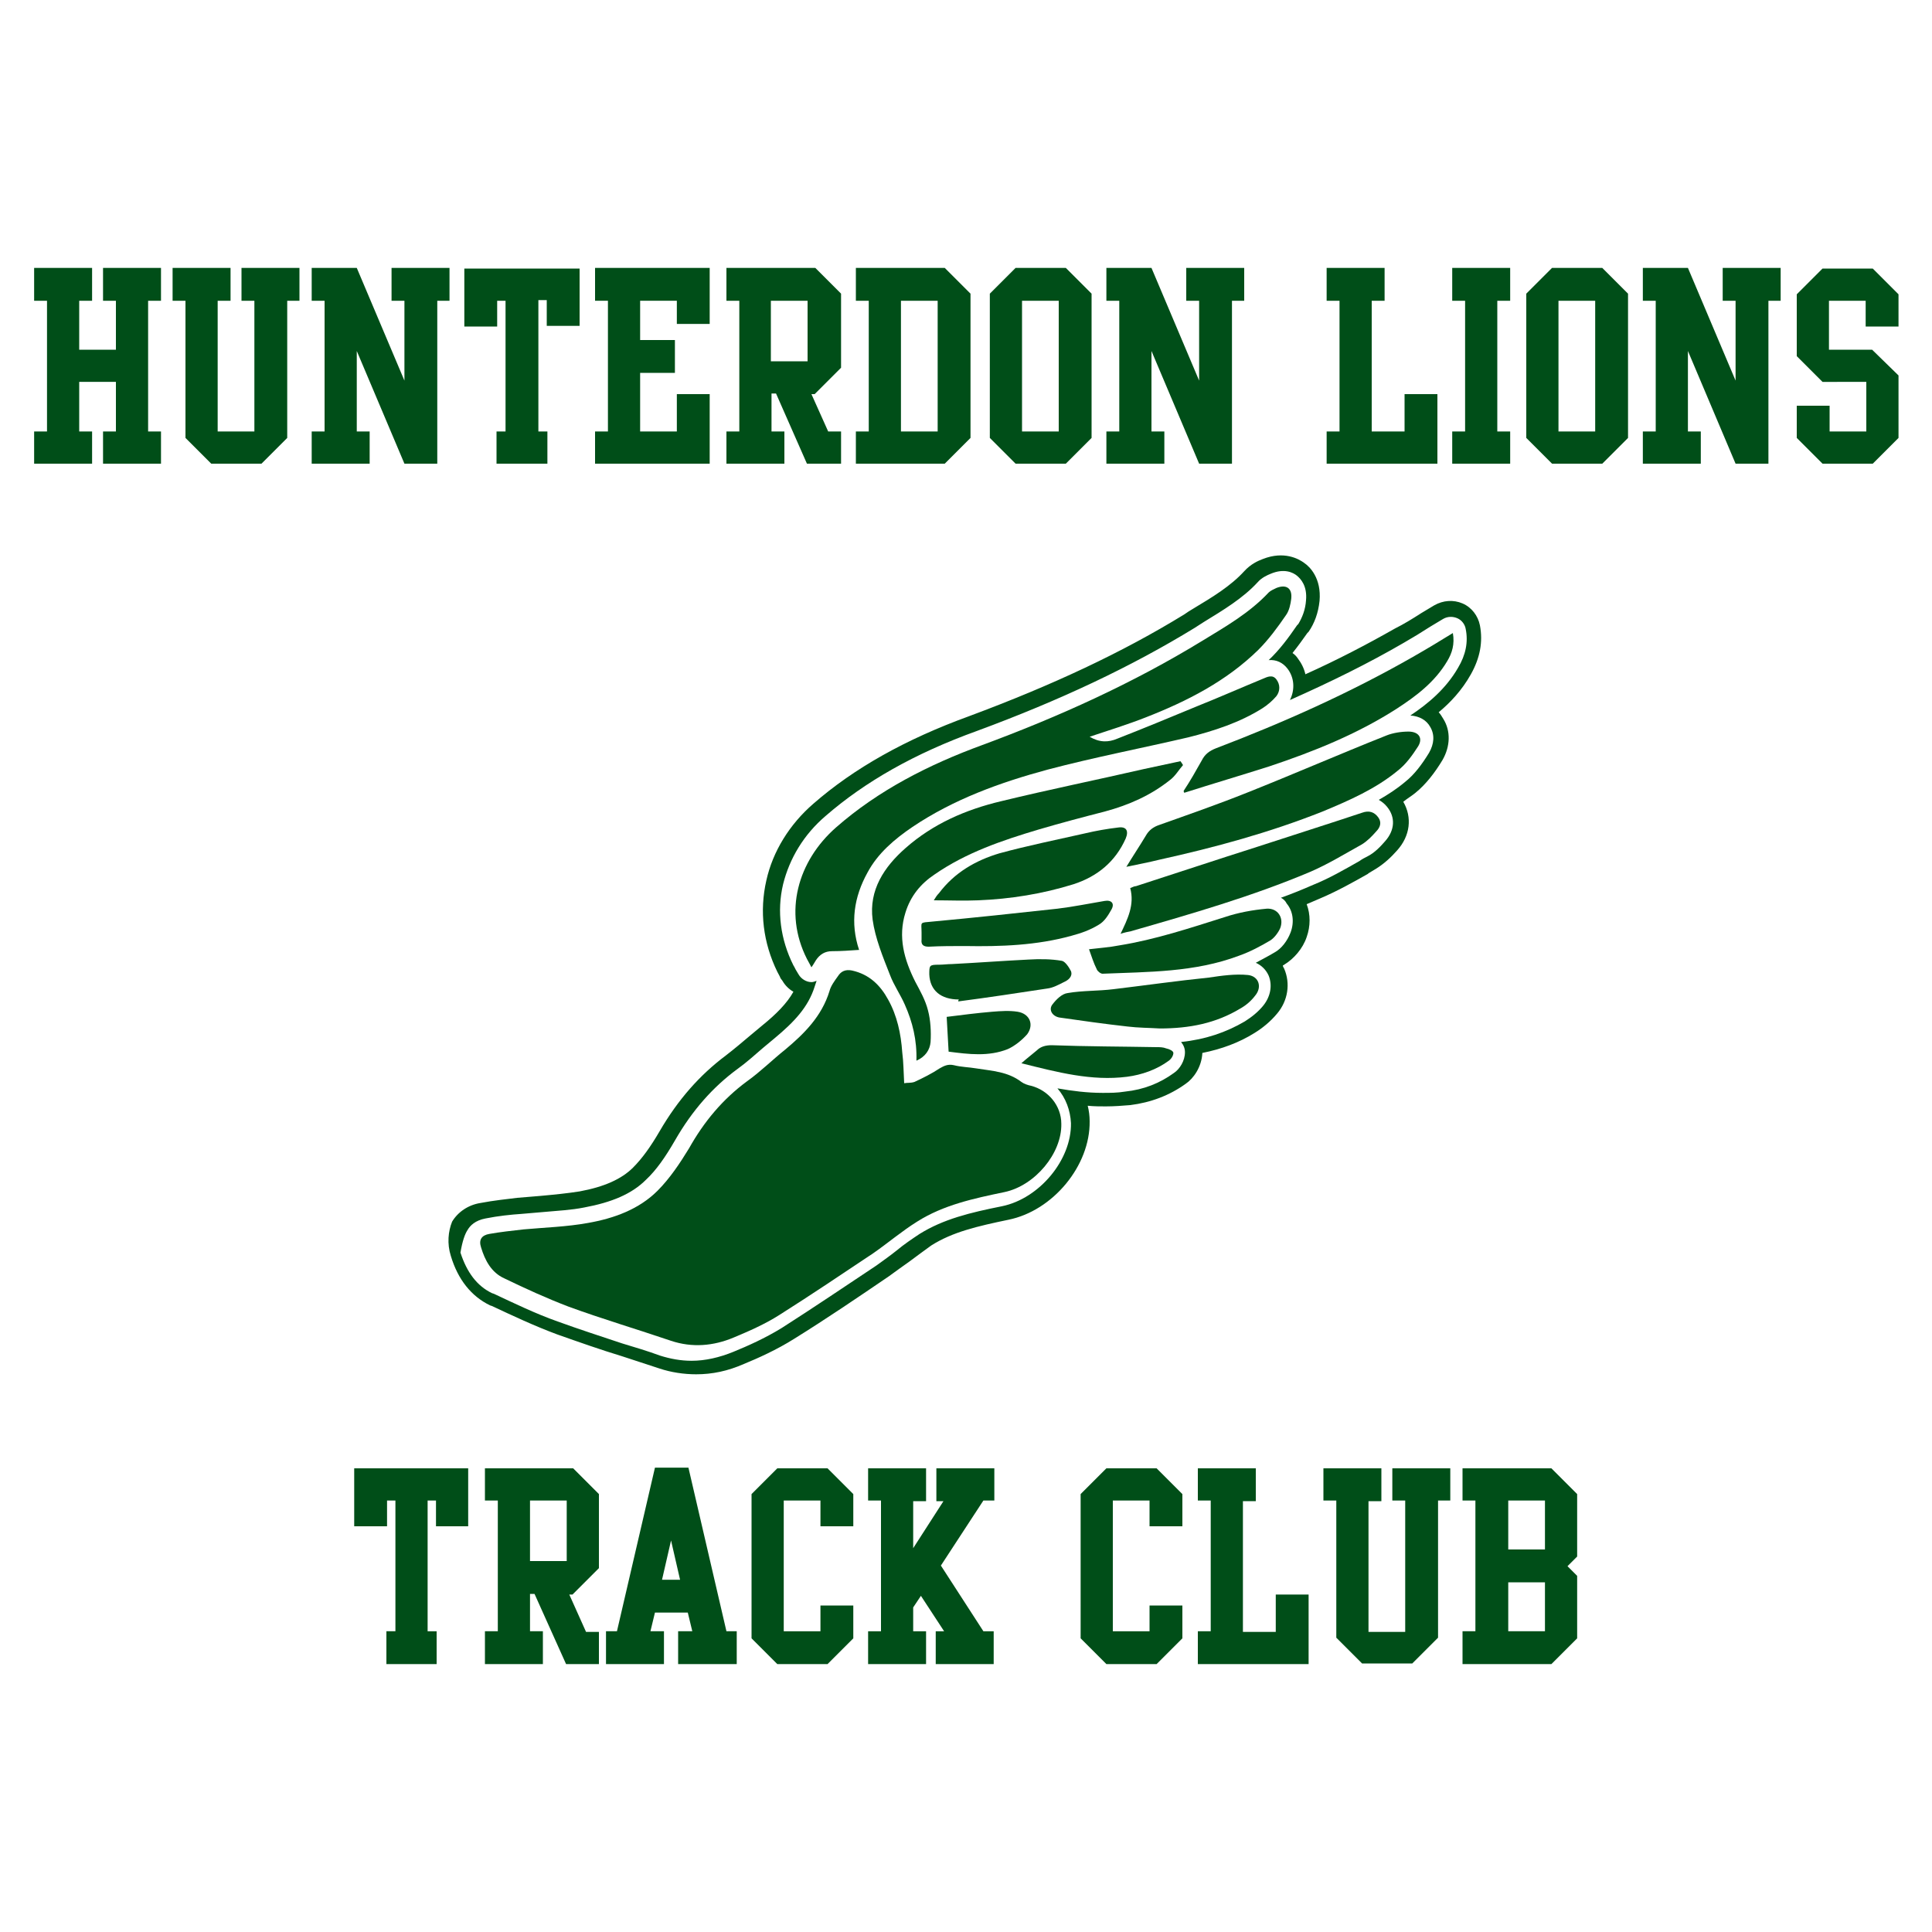
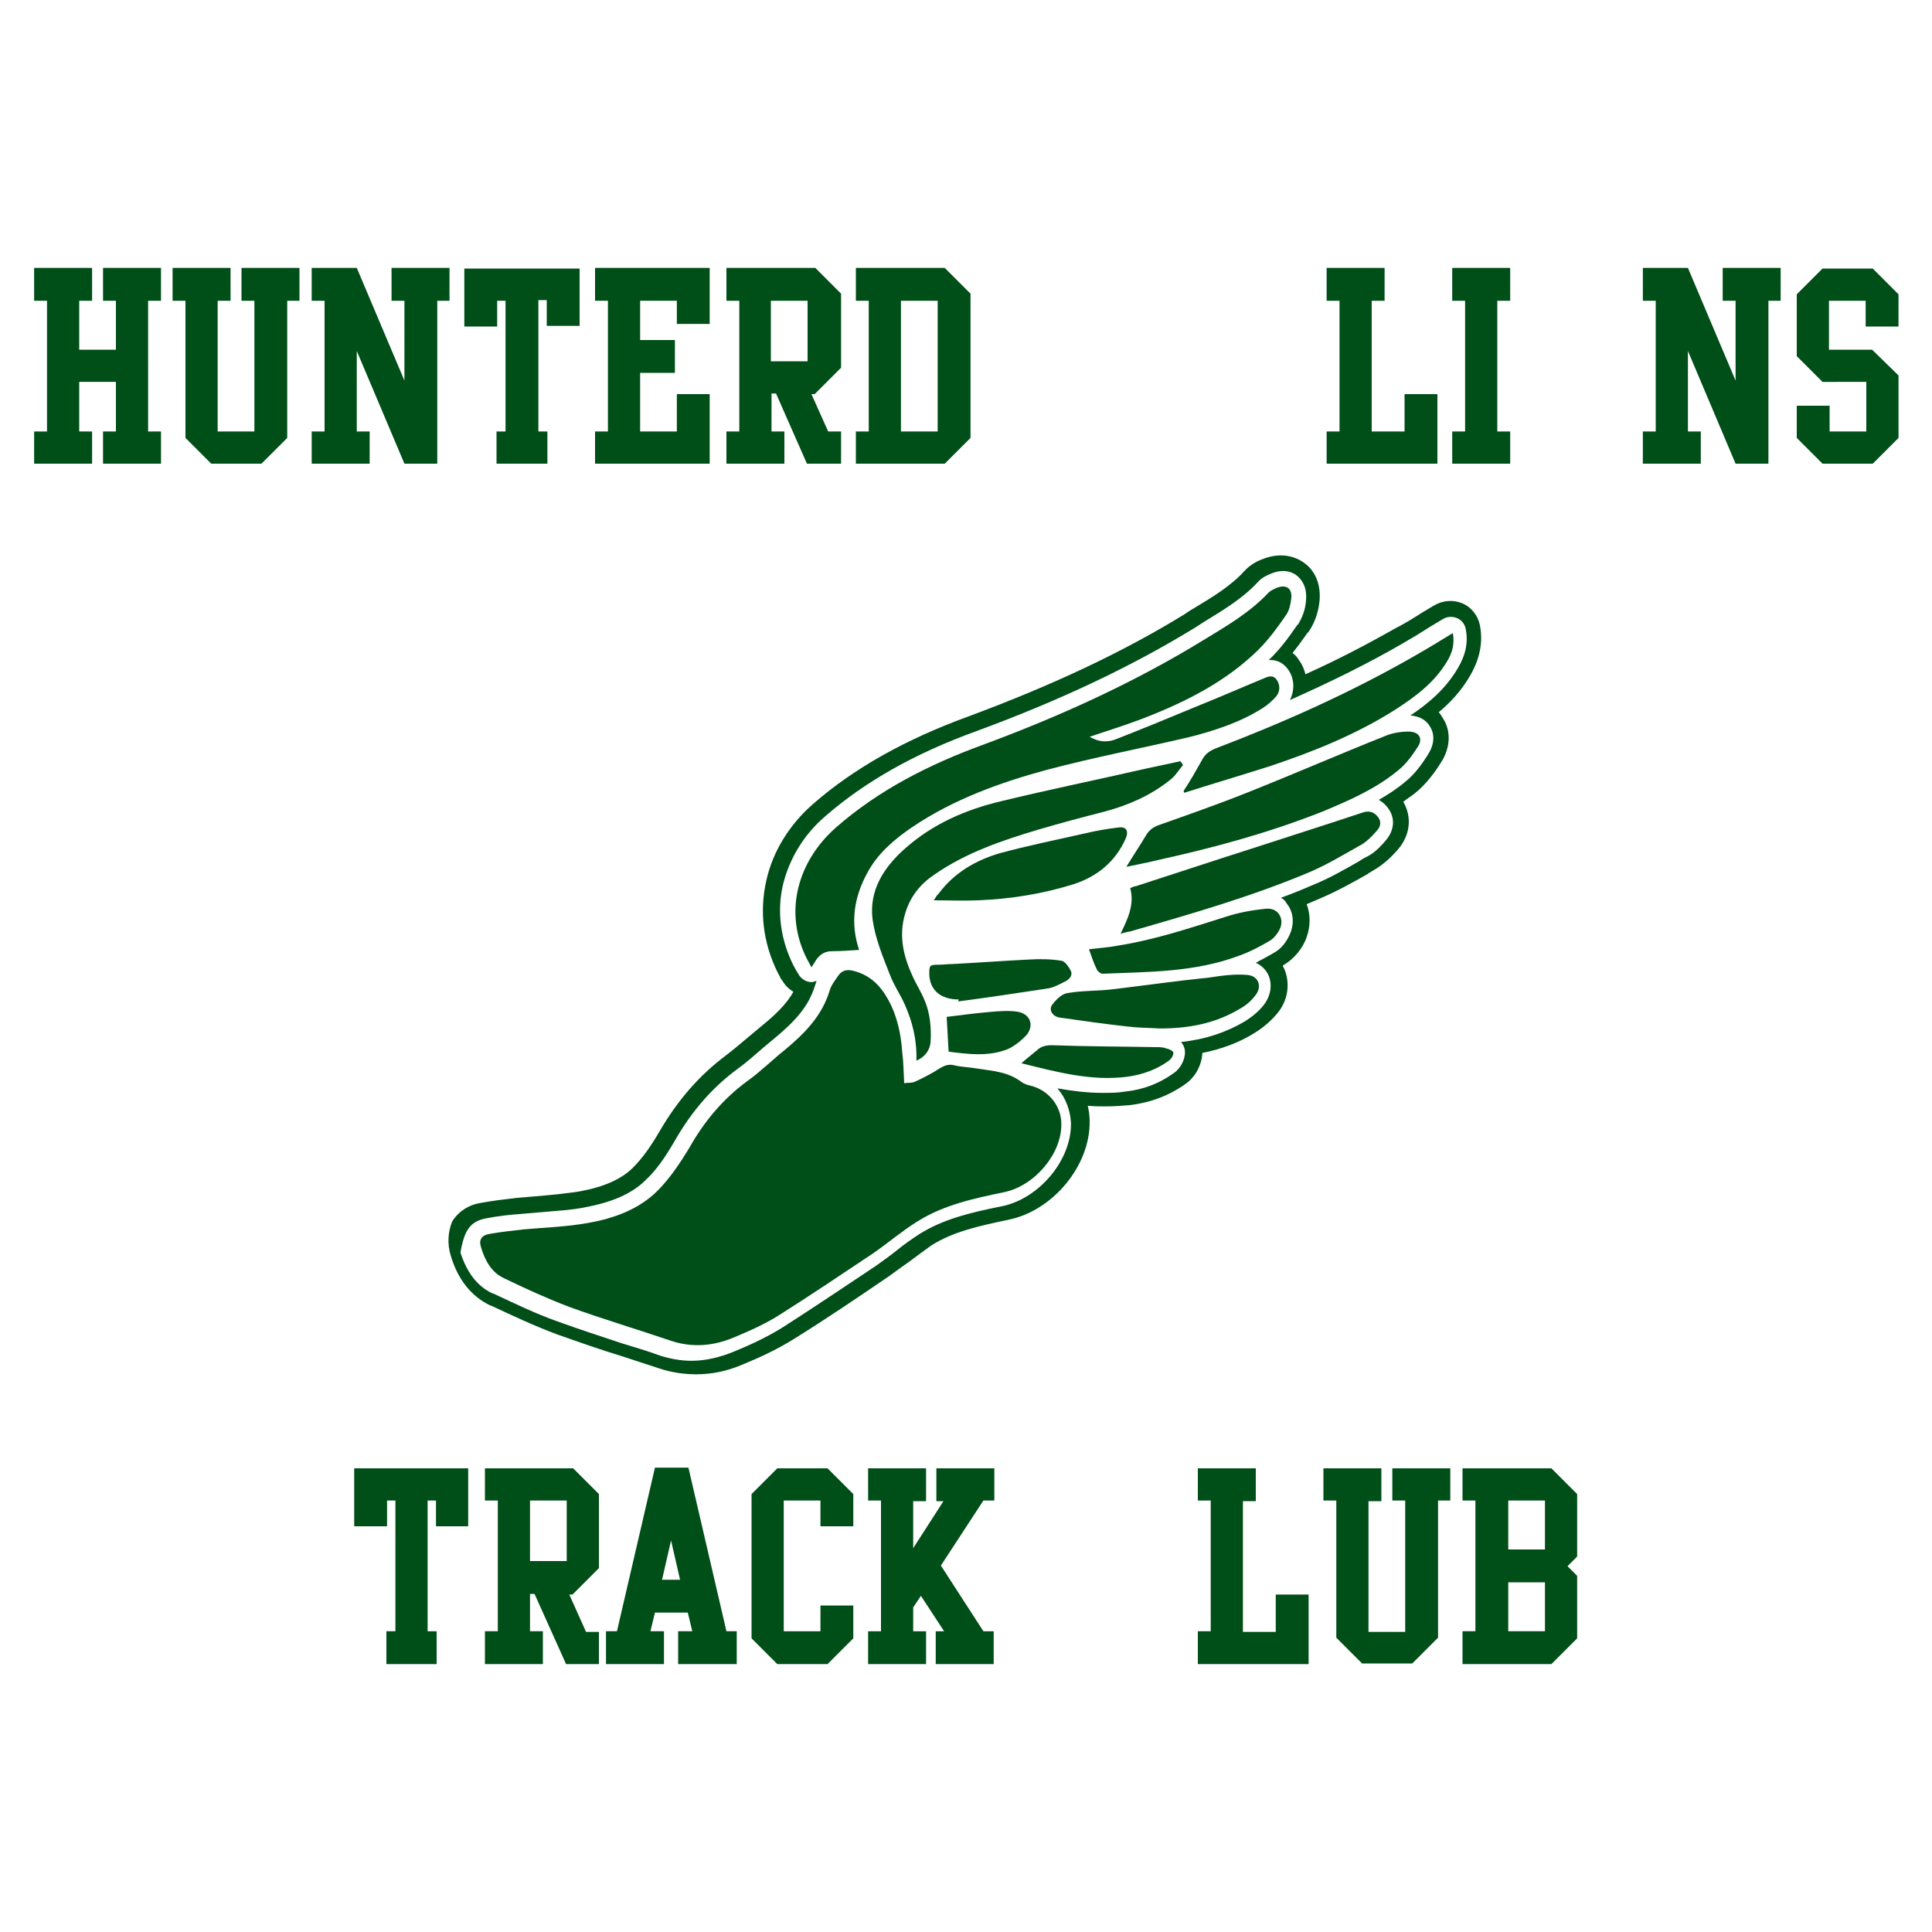
<svg xmlns="http://www.w3.org/2000/svg" version="1.1" id="Layer_1" x="0px" y="0px" viewBox="0 0 300 300" style="enable-background:new 0 0 300 300;" xml:space="preserve">
  <style type="text/css">
	.st0{fill:#004E18;}
</style>
  <g>
    <g>
      <path class="st0" d="M70,195c1.1,3.7,3.2,6.3,6.1,7.7l0.3,0.1c3.2,1.5,6.6,3.1,10.1,4.4c3.4,1.2,6.8,2.4,10.1,3.4l0,0    c1.9,0.6,3.9,1.3,5.8,1.9c1.8,0.6,3.8,0.9,5.7,0.9c2.5,0,4.9-0.5,7.4-1.6c2.2-0.9,5.1-2.2,7.8-3.9c5-3.1,10-6.5,14.7-9.7    c1.1-0.8,2.2-1.6,3.2-2.3c1.2-0.9,2.3-1.7,3.4-2.5c3.3-2.1,7.2-3,12-4c6.9-1.4,12.7-8.4,12.6-15.3c0-0.8-0.1-1.6-0.3-2.4    c1,0.1,1.9,0.1,2.8,0.1c1.3,0,2.6-0.1,3.8-0.2c3.2-0.4,6.1-1.5,8.6-3.3c1.2-0.8,2.5-2.6,2.6-4.8c3-0.6,5.7-1.6,8.1-3.1    c1.3-0.8,2.5-1.8,3.5-3c1.7-2,2.1-4.7,1.1-7c-0.1-0.2-0.2-0.3-0.2-0.5c0.1,0,0.2-0.1,0.2-0.1c1.5-0.9,2.9-2.5,3.5-4.3    c0.6-1.7,0.6-3.5,0-5.1c0.7-0.3,1.4-0.6,2.1-0.9c2.6-1.1,5.1-2.5,7.4-3.8l0.1-0.1c0.3-0.2,0.7-0.4,1-0.6c1.5-0.9,2.6-2,3.4-2.9    c2.1-2.3,2.4-5.2,1-7.6c0.6-0.5,1.3-0.9,1.9-1.4c1.6-1.3,3-3.1,4.2-5.1c1.2-2.1,1.3-4.5,0.1-6.4c-0.2-0.3-0.4-0.7-0.7-1    c1.8-1.5,3.6-3.4,5-5.9c1.4-2.5,1.9-5,1.4-7.6c-0.3-1.5-1.3-2.8-2.7-3.4c-1.4-0.6-3-0.5-4.4,0.3c-0.7,0.4-1.3,0.8-2,1.2    c-1.4,0.9-2.7,1.7-4.1,2.4c-4.4,2.5-9,4.9-13.9,7.1c-0.2-0.9-0.6-1.7-1.2-2.5c-0.2-0.3-0.5-0.6-0.8-0.8c0.8-1,1.6-2.1,2.3-3.1    l0.2-0.2c0.9-1.3,1.5-2.9,1.7-4.8c0.3-3.5-1.5-5.3-2.4-5.9c-0.8-0.6-3.1-1.9-6.4-0.6c-0.8,0.3-1.9,0.8-2.9,1.9    c-2.1,2.3-4.9,4-7.9,5.8c-0.5,0.3-1,0.6-1.4,0.9c-9.6,5.9-20.5,11-33.4,15.8c-9.9,3.6-17.9,8.1-24.2,13.6    c-3.7,3.2-6.3,7.4-7.3,11.9c-1.1,4.8-0.5,9.7,1.7,14.2c0.2,0.4,0.4,0.7,0.5,1c0.1,0.1,0.2,0.3,0.3,0.4c0.4,0.7,1,1.3,1.7,1.7    c-1,1.8-2.7,3.5-4.8,5.2c-0.6,0.5-1.2,1-1.8,1.5c-1.3,1.1-2.6,2.2-3.9,3.2c-4,3-7.4,6.8-10.3,11.8c-1.4,2.4-2.7,4.2-4.1,5.6    c-1.8,1.8-4.5,3-8.3,3.7c-1.9,0.3-3.9,0.5-6.1,0.7c-1.2,0.1-2.4,0.2-3.6,0.3c-1.6,0.2-3.6,0.4-5.7,0.8c-1.9,0.3-3.5,1.4-4.4,2.9    C69.6,191.2,69.4,193.1,70,195z M72.6,191c0.4-0.7,1.2-1.5,2.8-1.8c2-0.4,4-0.6,5.5-0.7c1.2-0.1,2.4-0.2,3.5-0.3    c2.2-0.2,4.3-0.3,6.3-0.7c4.3-0.8,7.4-2.1,9.6-4.3c1.6-1.5,3-3.5,4.5-6.1c2.7-4.7,5.9-8.3,9.7-11.1c1.4-1,2.6-2.1,4-3.3    c0.6-0.5,1.2-1,1.8-1.5c3-2.5,5.2-4.8,6.2-8c0.1-0.3,0.2-0.6,0.3-0.9c-0.3,0.1-0.5,0.2-0.8,0.2c0,0,0,0,0,0c-0.8,0-1.6-0.5-2-1.2    c-0.1-0.2-0.2-0.3-0.3-0.5c-0.2-0.3-0.3-0.6-0.5-0.9c-2-4-2.6-8.4-1.6-12.6c1-4,3.2-7.7,6.6-10.6c6.1-5.3,13.8-9.7,23.5-13.2    c13-4.8,24-10,33.8-16c0.5-0.3,0.9-0.6,1.4-0.9c3.1-1.9,6.1-3.7,8.4-6.2c0.6-0.7,1.5-1.1,2-1.3c2.1-0.9,3.5-0.2,4.1,0.3    c0.6,0.5,1.6,1.6,1.4,3.8c-0.1,1.5-0.6,2.7-1.2,3.7l-0.2,0.2c-1.3,1.9-2.7,3.8-4.4,5.4c1.2-0.1,2.2,0.4,2.9,1.3    c1.1,1.4,1.2,3.3,0.4,4.9c6.3-2.8,12.2-5.7,17.7-8.9c1.4-0.8,2.7-1.6,4.1-2.5c0.7-0.4,1.3-0.8,2-1.2c0.7-0.4,1.5-0.4,2.2-0.1    c0.7,0.3,1.2,1,1.3,1.7c0.4,2,0,4-1.2,6c-1.9,3.3-4.7,5.6-7.4,7.4c1.4,0.1,2.5,0.7,3.1,1.8c0.7,1.2,0.6,2.6-0.2,4    c-1.1,1.8-2.3,3.4-3.7,4.5c-1.3,1.1-2.7,2-4.1,2.8c0.5,0.3,0.9,0.6,1.3,1.1c1.3,1.6,1.2,3.6-0.3,5.3c-0.7,0.8-1.6,1.8-2.8,2.4    c-0.4,0.2-0.8,0.4-1.2,0.7c-2.3,1.3-4.7,2.7-7.2,3.7c-1.6,0.7-3.3,1.4-5,2c0.4,0.2,0.7,0.5,0.9,0.9c1,1.2,1.2,2.9,0.6,4.5    c-0.5,1.3-1.4,2.5-2.5,3.1c-1,0.6-2,1.1-2.9,1.6c0.9,0.4,1.6,1.1,2,2c0.6,1.5,0.3,3.2-0.8,4.6c-0.8,1-1.8,1.8-2.9,2.5    c-2.9,1.7-6.1,2.8-9.9,3.2c0.4,0.5,0.6,1,0.6,1.6c0,1.3-0.8,2.6-1.7,3.2c-2.2,1.6-4.7,2.6-7.6,2.9c-1.2,0.2-2.3,0.2-3.5,0.2    c-2.4,0-4.7-0.3-7-0.7c1.3,1.5,2,3.4,2.1,5.4c0.1,5.7-4.9,11.7-10.7,12.9c-5,1-9.1,2-12.8,4.3c-1.2,0.8-2.4,1.6-3.6,2.6    c-1,0.8-2,1.5-3.1,2.3c-4.8,3.2-9.7,6.5-14.7,9.7c-2.6,1.6-5.3,2.8-7.5,3.7c-2.2,0.9-4.4,1.4-6.5,1.4c-1.7,0-3.3-0.3-4.9-0.8    c-1.9-0.7-3.9-1.3-5.9-1.9c-3.3-1.1-6.7-2.2-10-3.4c-3.4-1.2-6.7-2.8-9.9-4.3l-0.3-0.1c-2.3-1.1-3.9-3.2-4.9-6.3    C71.8,192.7,72.2,191.6,72.6,191z" />
      <g>
        <path class="st0" d="M140.4,168.2c-0.1-1.7-0.1-3.3-0.3-4.8c-0.2-2.9-0.8-5.7-2.2-8.2c-1.2-2.2-2.9-3.9-5.6-4.5     c-1-0.2-1.7,0.1-2.2,0.9c-0.5,0.7-1.1,1.5-1.3,2.3c-1.2,3.9-3.9,6.6-6.9,9.1c-2,1.6-3.8,3.4-5.9,4.9c-3.8,2.8-6.7,6.3-9,10.4     c-1.4,2.3-3,4.7-4.9,6.6c-2.9,2.9-6.8,4.3-10.8,5c-3.3,0.6-6.7,0.7-10,1c-1.8,0.2-3.6,0.4-5.3,0.7c-1.2,0.2-1.7,0.9-1.3,2.1     c0.6,2,1.6,3.9,3.6,4.8c3.3,1.6,6.6,3.1,10,4.4c5.2,1.9,10.6,3.5,15.9,5.3c3.3,1.1,6.6,0.8,9.7-0.5c2.4-1,4.9-2.1,7.1-3.5     c4.9-3.1,9.8-6.4,14.6-9.6c2.3-1.6,4.4-3.4,6.8-4.9c4.1-2.6,8.8-3.6,13.6-4.6c4.7-1,8.9-6,8.8-10.6c0-2.8-2-5.2-4.7-5.9     c-0.5-0.1-1.1-0.3-1.5-0.6c-2.1-1.6-4.5-1.7-7-2.1c-1.2-0.2-2.3-0.2-3.5-0.5c-0.9-0.2-1.5,0.1-2.2,0.5c-1.2,0.8-2.6,1.5-3.9,2.1     C141.4,168.2,140.9,168.1,140.4,168.2z" />
        <path class="st0" d="M169.2,114.4c3-1,5.9-1.9,8.7-3c6.4-2.5,12.5-5.6,17.5-10.5c1.6-1.6,3-3.5,4.3-5.4c0.5-0.7,0.7-1.7,0.8-2.5     c0.2-1.7-0.8-2.3-2.3-1.7c-0.4,0.2-0.9,0.4-1.2,0.7c-3,3.2-6.7,5.3-10.3,7.5c-10.8,6.6-22.3,11.8-34.2,16.2     c-8.2,3-16.1,7-22.7,12.8c-5.9,5.2-8.2,13.1-4.5,20.4c0.2,0.4,0.4,0.7,0.7,1.3c0.3-0.4,0.5-0.8,0.7-1.1c0.6-0.9,1.4-1.4,2.5-1.4     c1.4,0,2.7-0.1,4.2-0.2c-1.4-4.2-0.8-8.2,1.3-12c1.6-3,4.2-5.2,7-7.1c6.4-4.3,13.6-6.9,21-8.9c7.2-1.9,14.5-3.3,21.8-5     c4-1,8-2.3,11.5-4.5c0.8-0.5,1.6-1.2,2.2-1.9c0.6-0.8,0.6-1.8,0-2.6c-0.6-0.8-1.4-0.4-2.1-0.1c-3.4,1.4-6.8,2.9-10.3,4.3     c-4.1,1.7-8.2,3.4-12.3,5C172.1,115.3,170.7,115.3,169.2,114.4z" />
        <path class="st0" d="M183.3,118.2c-1.9,0.4-3.7,0.8-5.6,1.2c-7.4,1.7-14.8,3.2-22.2,5c-5.5,1.3-10.6,3.5-14.9,7.3     c-3.3,2.9-5.7,6.5-5.1,11.1c0.4,2.9,1.6,5.8,2.7,8.6c0.6,1.6,1.6,3,2.3,4.6c1.2,2.7,1.9,5.5,1.8,8.7c1.4-0.6,2.1-1.7,2.2-2.9     c0.1-1.6,0-3.4-0.4-4.9c-0.4-1.6-1.2-3-2-4.5c-1.7-3.4-2.7-6.9-1.5-10.7c0.8-2.6,2.4-4.5,4.5-5.9c4.9-3.4,10.5-5.3,16.2-7     c3.4-1,6.8-1.9,10.3-2.8c3.7-1,7.1-2.5,10.1-4.9c0.8-0.6,1.3-1.5,2-2.3C183.5,118.5,183.4,118.3,183.3,118.2z" />
        <path class="st0" d="M174.9,134.6c1.9-0.4,3.5-0.7,5.1-1.1c8.6-1.9,17.1-4.2,25.4-7.5c4.1-1.7,8.2-3.5,11.6-6.3     c1.3-1,2.3-2.4,3.2-3.8c0.8-1.3,0.1-2.3-1.5-2.3c-1.1,0-2.4,0.2-3.4,0.6c-7.3,2.9-14.4,6-21.7,8.9c-4.5,1.8-9.1,3.4-13.6,5     c-0.9,0.3-1.6,0.8-2.1,1.7C177,131.3,176,132.8,174.9,134.6z" />
        <path class="st0" d="M175.5,137.9c0.7,2.6-0.4,4.8-1.5,7.1c0.6-0.2,1.1-0.3,1.6-0.4c9.4-2.7,18.8-5.4,27.8-9.2     c2.8-1.2,5.4-2.8,8.1-4.3c0.8-0.5,1.5-1.2,2.2-2c0.6-0.6,0.9-1.4,0.3-2.2c-0.6-0.8-1.4-1.1-2.5-0.7c-5.4,1.8-10.8,3.5-16.3,5.3     c-6.3,2-12.6,4.1-18.8,6.1C176.1,137.6,175.8,137.8,175.5,137.9z" />
        <path class="st0" d="M183.9,123.1c4.4-1.4,8.8-2.7,13.2-4.1c6.9-2.3,13.6-5,19.7-8.9c3.1-2,6-4.2,7.9-7.4     c0.8-1.3,1.2-2.7,0.9-4.4c-2.1,1.3-4.1,2.5-6.2,3.7c-9.8,5.6-20.1,10.2-30.6,14.2c-1,0.4-1.7,0.9-2.2,1.9     c-0.9,1.6-1.8,3.2-2.8,4.7C183.8,122.8,183.8,123,183.9,123.1z" />
        <path class="st0" d="M145,139.8c2.4,0,4.6,0.1,6.9,0c5-0.2,10-1,14.8-2.5c3.7-1.2,6.5-3.5,8.1-7.1c0.5-1.2,0.1-1.9-1.2-1.7     c-1.7,0.2-3.4,0.5-5.1,0.9c-4.4,1-8.9,1.9-13.3,3.1c-3.7,1.1-7,3-9.4,6.2C145.5,139,145.3,139.3,145,139.8z" />
        <path class="st0" d="M180.1,159.7c4.6,0,8.7-0.8,12.5-3.1c0.9-0.5,1.7-1.2,2.3-2c1.1-1.3,0.6-3-1.1-3.2c-2-0.2-4.1,0.1-6.1,0.4     c-4.9,0.5-9.8,1.2-14.8,1.8c-2.4,0.3-4.8,0.2-7.1,0.6c-0.9,0.1-1.8,1-2.4,1.8c-0.6,0.8,0,1.8,1.1,2c3.5,0.5,7,1,10.6,1.4     C176.7,159.6,178.5,159.6,180.1,159.7z" />
        <path class="st0" d="M169.1,147.4c0.4,1.1,0.7,2.1,1.2,3.1c0.1,0.3,0.6,0.7,0.9,0.7c7.1-0.3,14.3-0.2,21.2-2.8     c1.7-0.6,3.4-1.5,4.9-2.4c0.6-0.4,1.2-1.2,1.5-1.9c0.6-1.6-0.4-3.1-2.1-3c-2.2,0.2-4.4,0.6-6.5,1.3c-5.4,1.7-10.8,3.5-16.4,4.4     C172.3,147.1,170.7,147.2,169.1,147.4z" />
-         <path class="st0" d="M149.8,146.9c5.6,0.1,11.2-0.1,16.6-1.6c1.5-0.4,2.9-0.9,4.2-1.7c0.9-0.5,1.5-1.5,2-2.4     c0.5-0.9,0-1.5-1.1-1.3c-2.4,0.4-4.8,0.9-7.3,1.2c-6.4,0.7-12.9,1.4-19.4,2c-2.1,0.2-1.7,0-1.7,1.7c0,0.4,0,0.7,0,1.1     c-0.1,0.8,0.3,1.1,1.1,1.1C146.1,146.9,148,146.9,149.8,146.9z" />
        <path class="st0" d="M148.8,155.5c4.6-0.6,9.2-1.3,13.8-2c0.9-0.1,1.8-0.6,2.6-1c0.7-0.3,1.4-0.9,1.1-1.7     c-0.3-0.6-0.9-1.5-1.4-1.6c-1.7-0.3-3.5-0.3-5.2-0.2c-4,0.2-8,0.5-11.9,0.7c-0.7,0-1.3,0.1-2,0.1c-1.5,0-1.5,0.1-1.5,1.5     c0.1,2.5,1.8,3.9,4.6,3.9C148.8,155.3,148.8,155.4,148.8,155.5z" />
        <path class="st0" d="M158.6,165.1c5.6,1.4,10.9,2.8,16.4,2.1c2.3-0.3,4.6-1.1,6.5-2.5c0.4-0.3,0.7-0.8,0.7-1.2     c0-0.3-0.6-0.6-1.1-0.7c-0.5-0.2-1-0.2-1.5-0.2c-5.4-0.1-10.9-0.1-16.3-0.3c-0.9,0-1.7,0.2-2.3,0.8     C160.3,163.7,159.5,164.3,158.6,165.1z" />
        <path class="st0" d="M147,157.9c0.1,1.8,0.2,3.6,0.3,5.4c3.1,0.4,6.2,0.8,9.2-0.4c1.1-0.5,2.2-1.4,3-2.3c1.1-1.5,0.4-3.2-1.5-3.5     c-1.3-0.2-2.6-0.1-3.9,0C151.7,157.3,149.4,157.6,147,157.9z" />
      </g>
    </g>
    <g>
      <path class="st0" d="M25,72h-9V67h2v-7.7h-5.7V67h2V72h-9V67h2V46.7h-2v-5.1h9v5.1h-2v7.6h5.7v-7.6h-2v-5.1h9v5.1h-2V67h2V72z" />
      <path class="st0" d="M46.6,46.7h-2V68l-4,4h-7.8l-4-4V46.7h-2v-5.1h9v5.1h-2V67h5.7V46.7h-2v-5.1h9V46.7z" />
      <path class="st0" d="M69.9,46.7h-2V72h-5.1l-7.4-17.5V67h2V72h-9V67h2V46.7h-2v-5.1h7l7.4,17.5V46.7h-2v-5.1h9V46.7z" />
      <path class="st0" d="M90,50.6h-5.1v-4h-1.3V67h1.4V72h-7.9V67h1.4V46.7h-1.3v4h-5.1v-9H90V50.6z" />
      <path class="st0" d="M110.3,72H92.4V67h2V46.7h-2v-5.1h17.8v8.7h-5.1v-3.6h-5.7v6.1h5.4v5.1h-5.4V67h5.7v-5.8h5.1V72z" />
      <path class="st0" d="M130.5,72h-5.2l-4.8-10.9h-0.7V67h2V72h-9V67h2V46.7h-2v-5.1h13.8l4,4v11.5l-4.1,4.1l-0.5,0l2.6,5.8h2V72z     M125.4,56.1v-9.4h-5.7v9.4H125.4z" />
      <path class="st0" d="M150.7,68l-4,4h-13.8V67h2V46.7h-2v-5.1h13.8l4,4V68z M145.6,67V46.7h-5.7V67H145.6z" />
-       <path class="st0" d="M169.5,68l-4,4h-7.8l-4-4V45.6l4-4h7.8l4,4V68z M164.4,67V46.7h-5.7V67H164.4z" />
-       <path class="st0" d="M193.3,46.7h-2V72h-5.1l-7.4-17.5V67h2V72h-9V67h2V46.7h-2v-5.1h7l7.4,17.5V46.7h-2v-5.1h9V46.7z" />
      <path class="st0" d="M223.1,72H206V67h2V46.7h-2v-5.1h9v5.1h-2V67h5.1v-5.8h5.1V72z" />
      <path class="st0" d="M234.5,72h-9V67h2V46.7h-2v-5.1h9v5.1h-2V67h2V72z" />
-       <path class="st0" d="M252.8,68l-4,4h-7.8l-4-4V45.6l4-4h7.8l4,4V68z M247.7,67V46.7H242V67H247.7z" />
      <path class="st0" d="M276.6,46.7h-2V72h-5.1l-7.4-17.5V67h2V72h-9V67h2V46.7h-2v-5.1h7l7.4,17.5V46.7h-2v-5.1h9V46.7z" />
      <path class="st0" d="M294.8,68l-4,4H283l-4-4v-5h5.1v4h5.7v-7.7H283l-4-4v-9.6l4-4h7.8l4,4v5h-5.1v-4H284v7.6h6.7l4.1,4V68z" />
    </g>
    <g>
      <path class="st0" d="M72.8,237h-5.1v-4h-1.3v20.3h1.4v5.1H60v-5.1h1.4V233h-1.3v4h-5.1v-9h17.7V237z" />
      <path class="st0" d="M93.1,258.4h-5.2L83,247.5h-0.7v5.8h2v5.1h-9v-5.1h2V233h-2V228H89l4,4v11.5l-4.1,4.1l-0.5,0l2.6,5.8h2V258.4    z M88,242.5V233h-5.7v9.4H88z" />
      <path class="st0" d="M114.3,258.4h-9v-5.1h2.2l-0.7-2.9h-5.1l-0.7,2.9h2.1v5.1h-9v-5.1h1.7l5.9-25.4h5.2l5.9,25.4h1.6V258.4z     M105.6,245.3l-1.4-6.1l-1.4,6.1H105.6z" />
      <path class="st0" d="M132.5,254.4l-4,4h-7.8l-4-4V232l4-4h7.8l4,4v5h-5.1v-4h-5.7v20.3h5.7v-4h5.1V254.4z" />
      <path class="st0" d="M154.5,233h-1.8l-6.6,10.1l6.6,10.2l1.6,0v5.1h-9v-5.1h1.3l-3.6-5.5l-1.2,1.8v3.7h2v5.1h-9v-5.1h2V233h-2V228    h9v5.1h-2v7.3l4.7-7.3h-1.1V228h9V233z" />
-       <path class="st0" d="M183.6,254.4l-4,4h-7.8l-4-4V232l4-4h7.8l4,4v5h-5.1v-4h-5.7v20.3h5.7v-4h5.1V254.4z" />
      <path class="st0" d="M203.1,258.4h-17.1v-5.1h2V233h-2V228h9v5.1h-2v20.3h5.1v-5.8h5.1V258.4z" />
      <path class="st0" d="M225.3,233h-2v21.3l-4,4h-7.8l-4-4V233h-2V228h9v5.1h-2v20.3h5.7V233h-2V228h9V233z" />
      <path class="st0" d="M244.9,254.4l-4,4h-13.8v-5.1h2V233h-2V228h13.8l4,4v9.7l-1.5,1.5l1.5,1.5V254.4z M239.9,240.7V233h-5.7v7.6    H239.9z M239.9,253.3v-7.6h-5.7v7.6H239.9z" />
    </g>
  </g>
</svg>